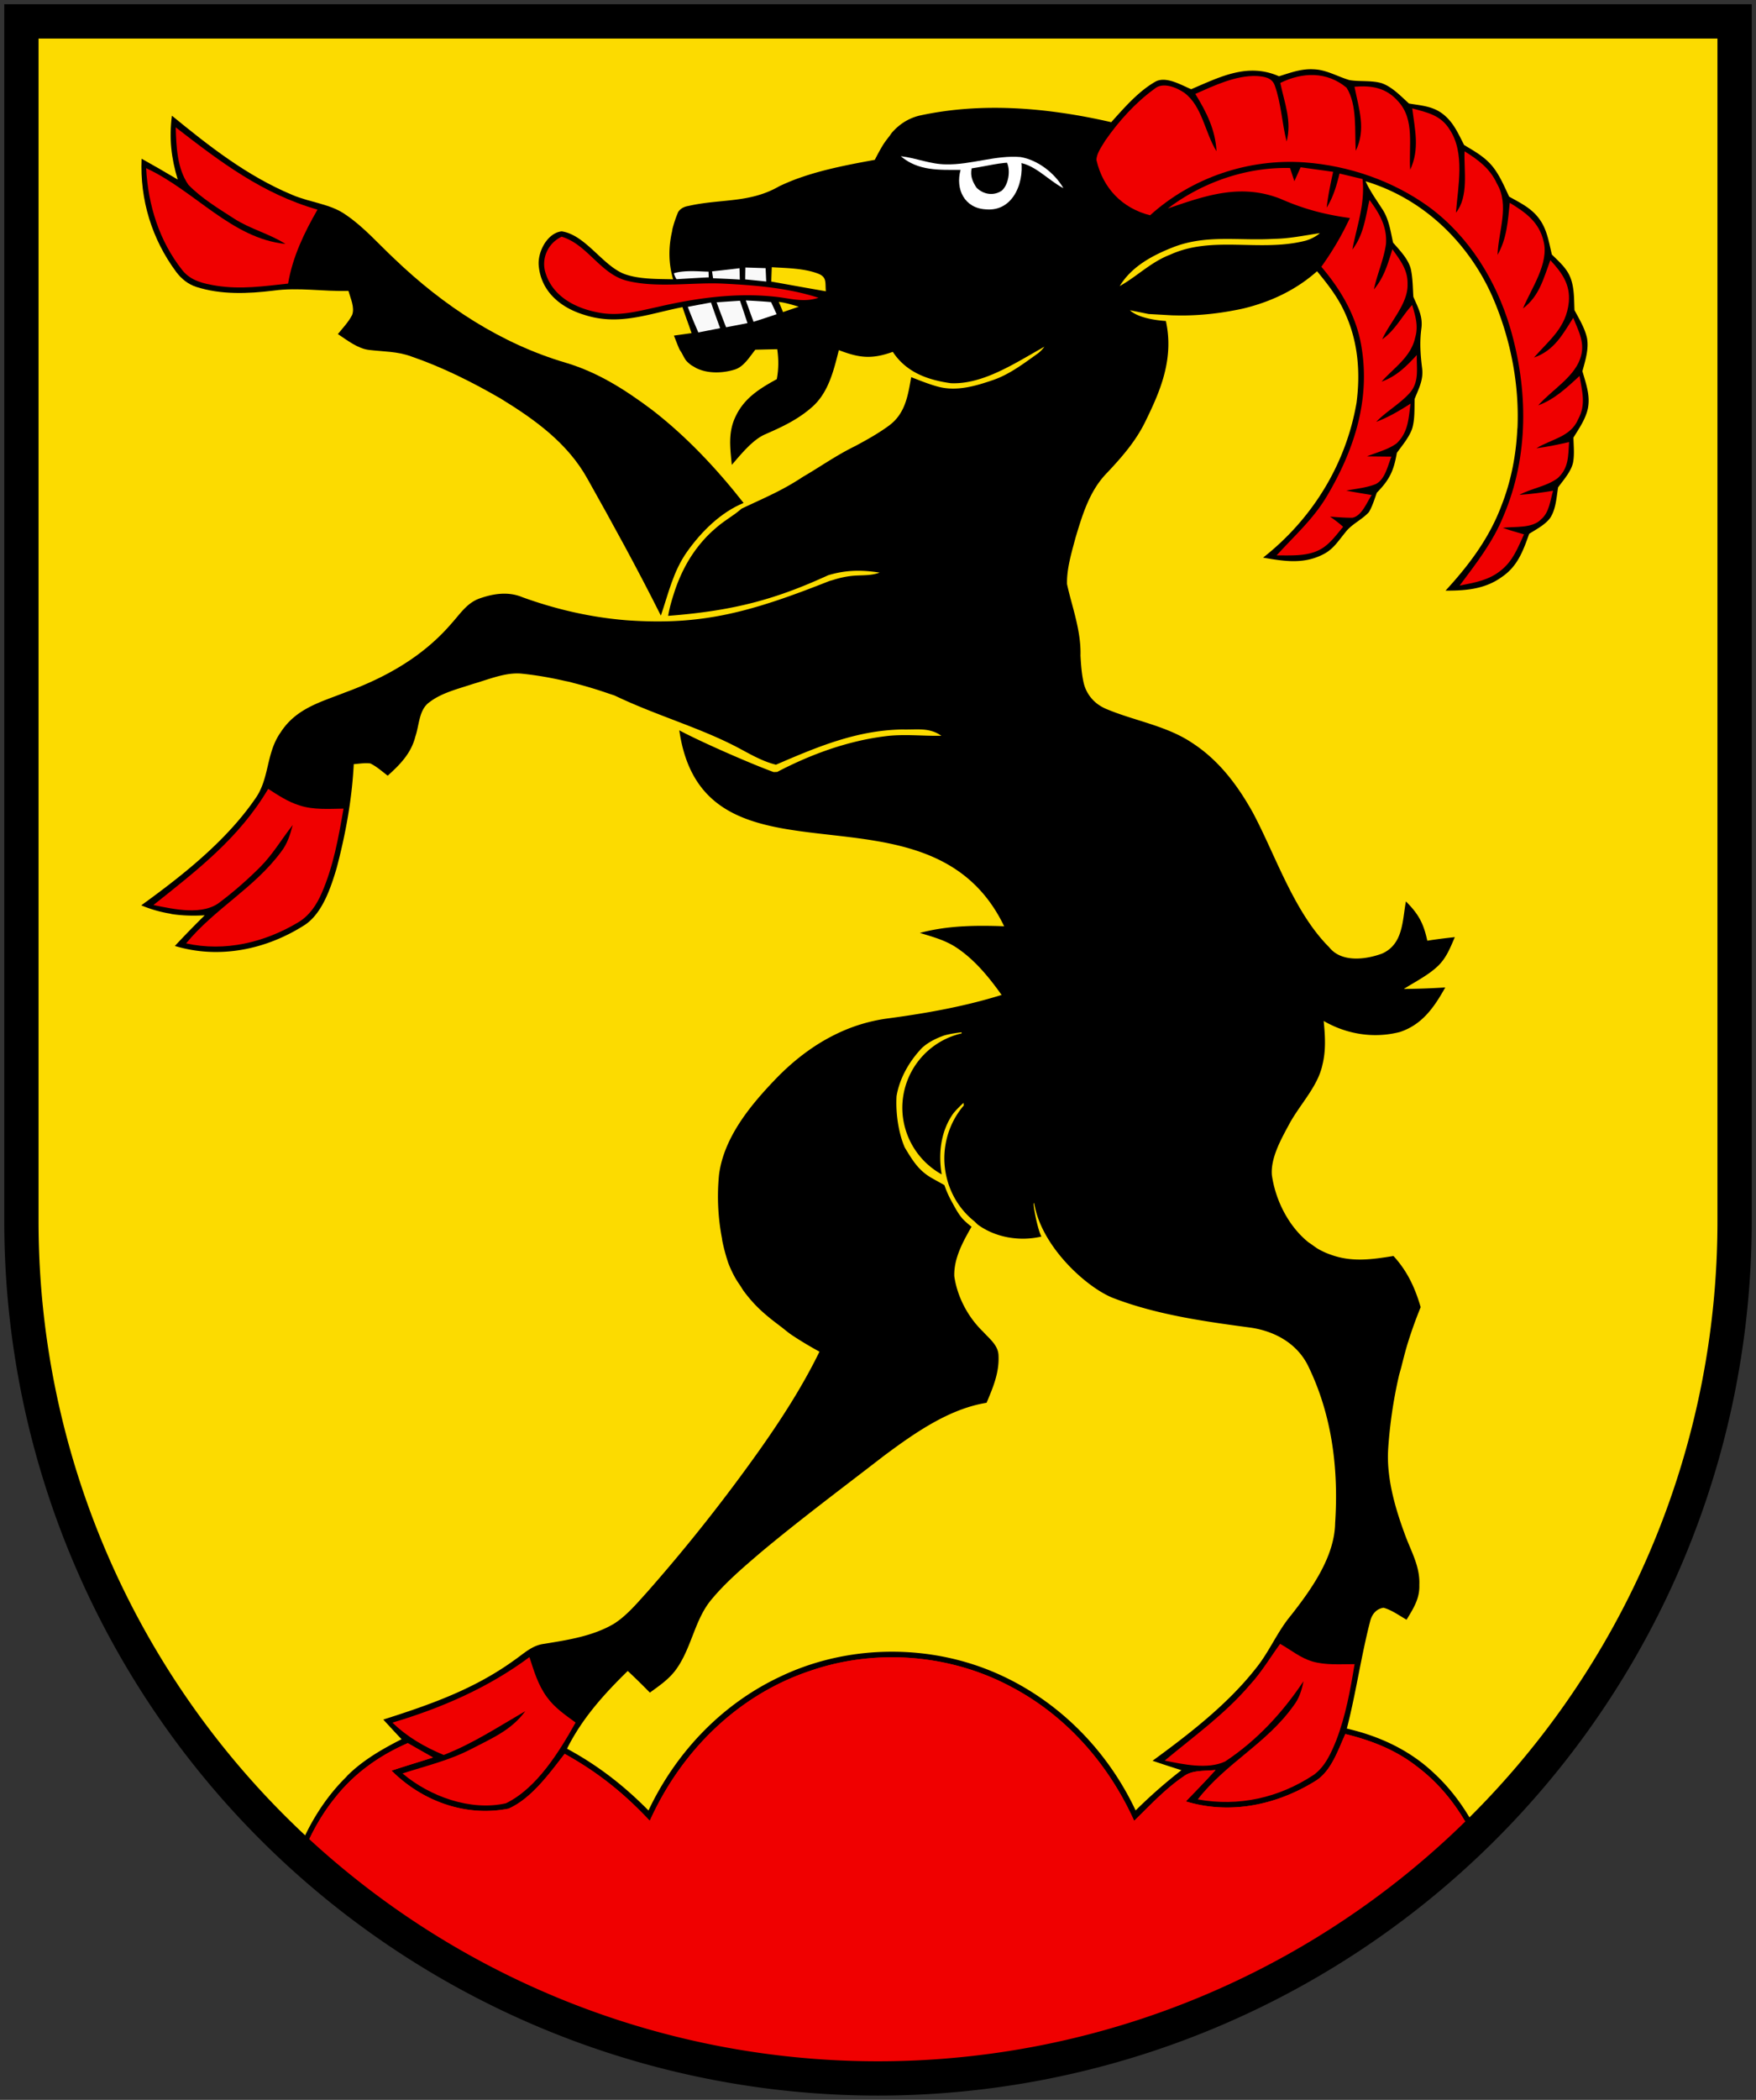
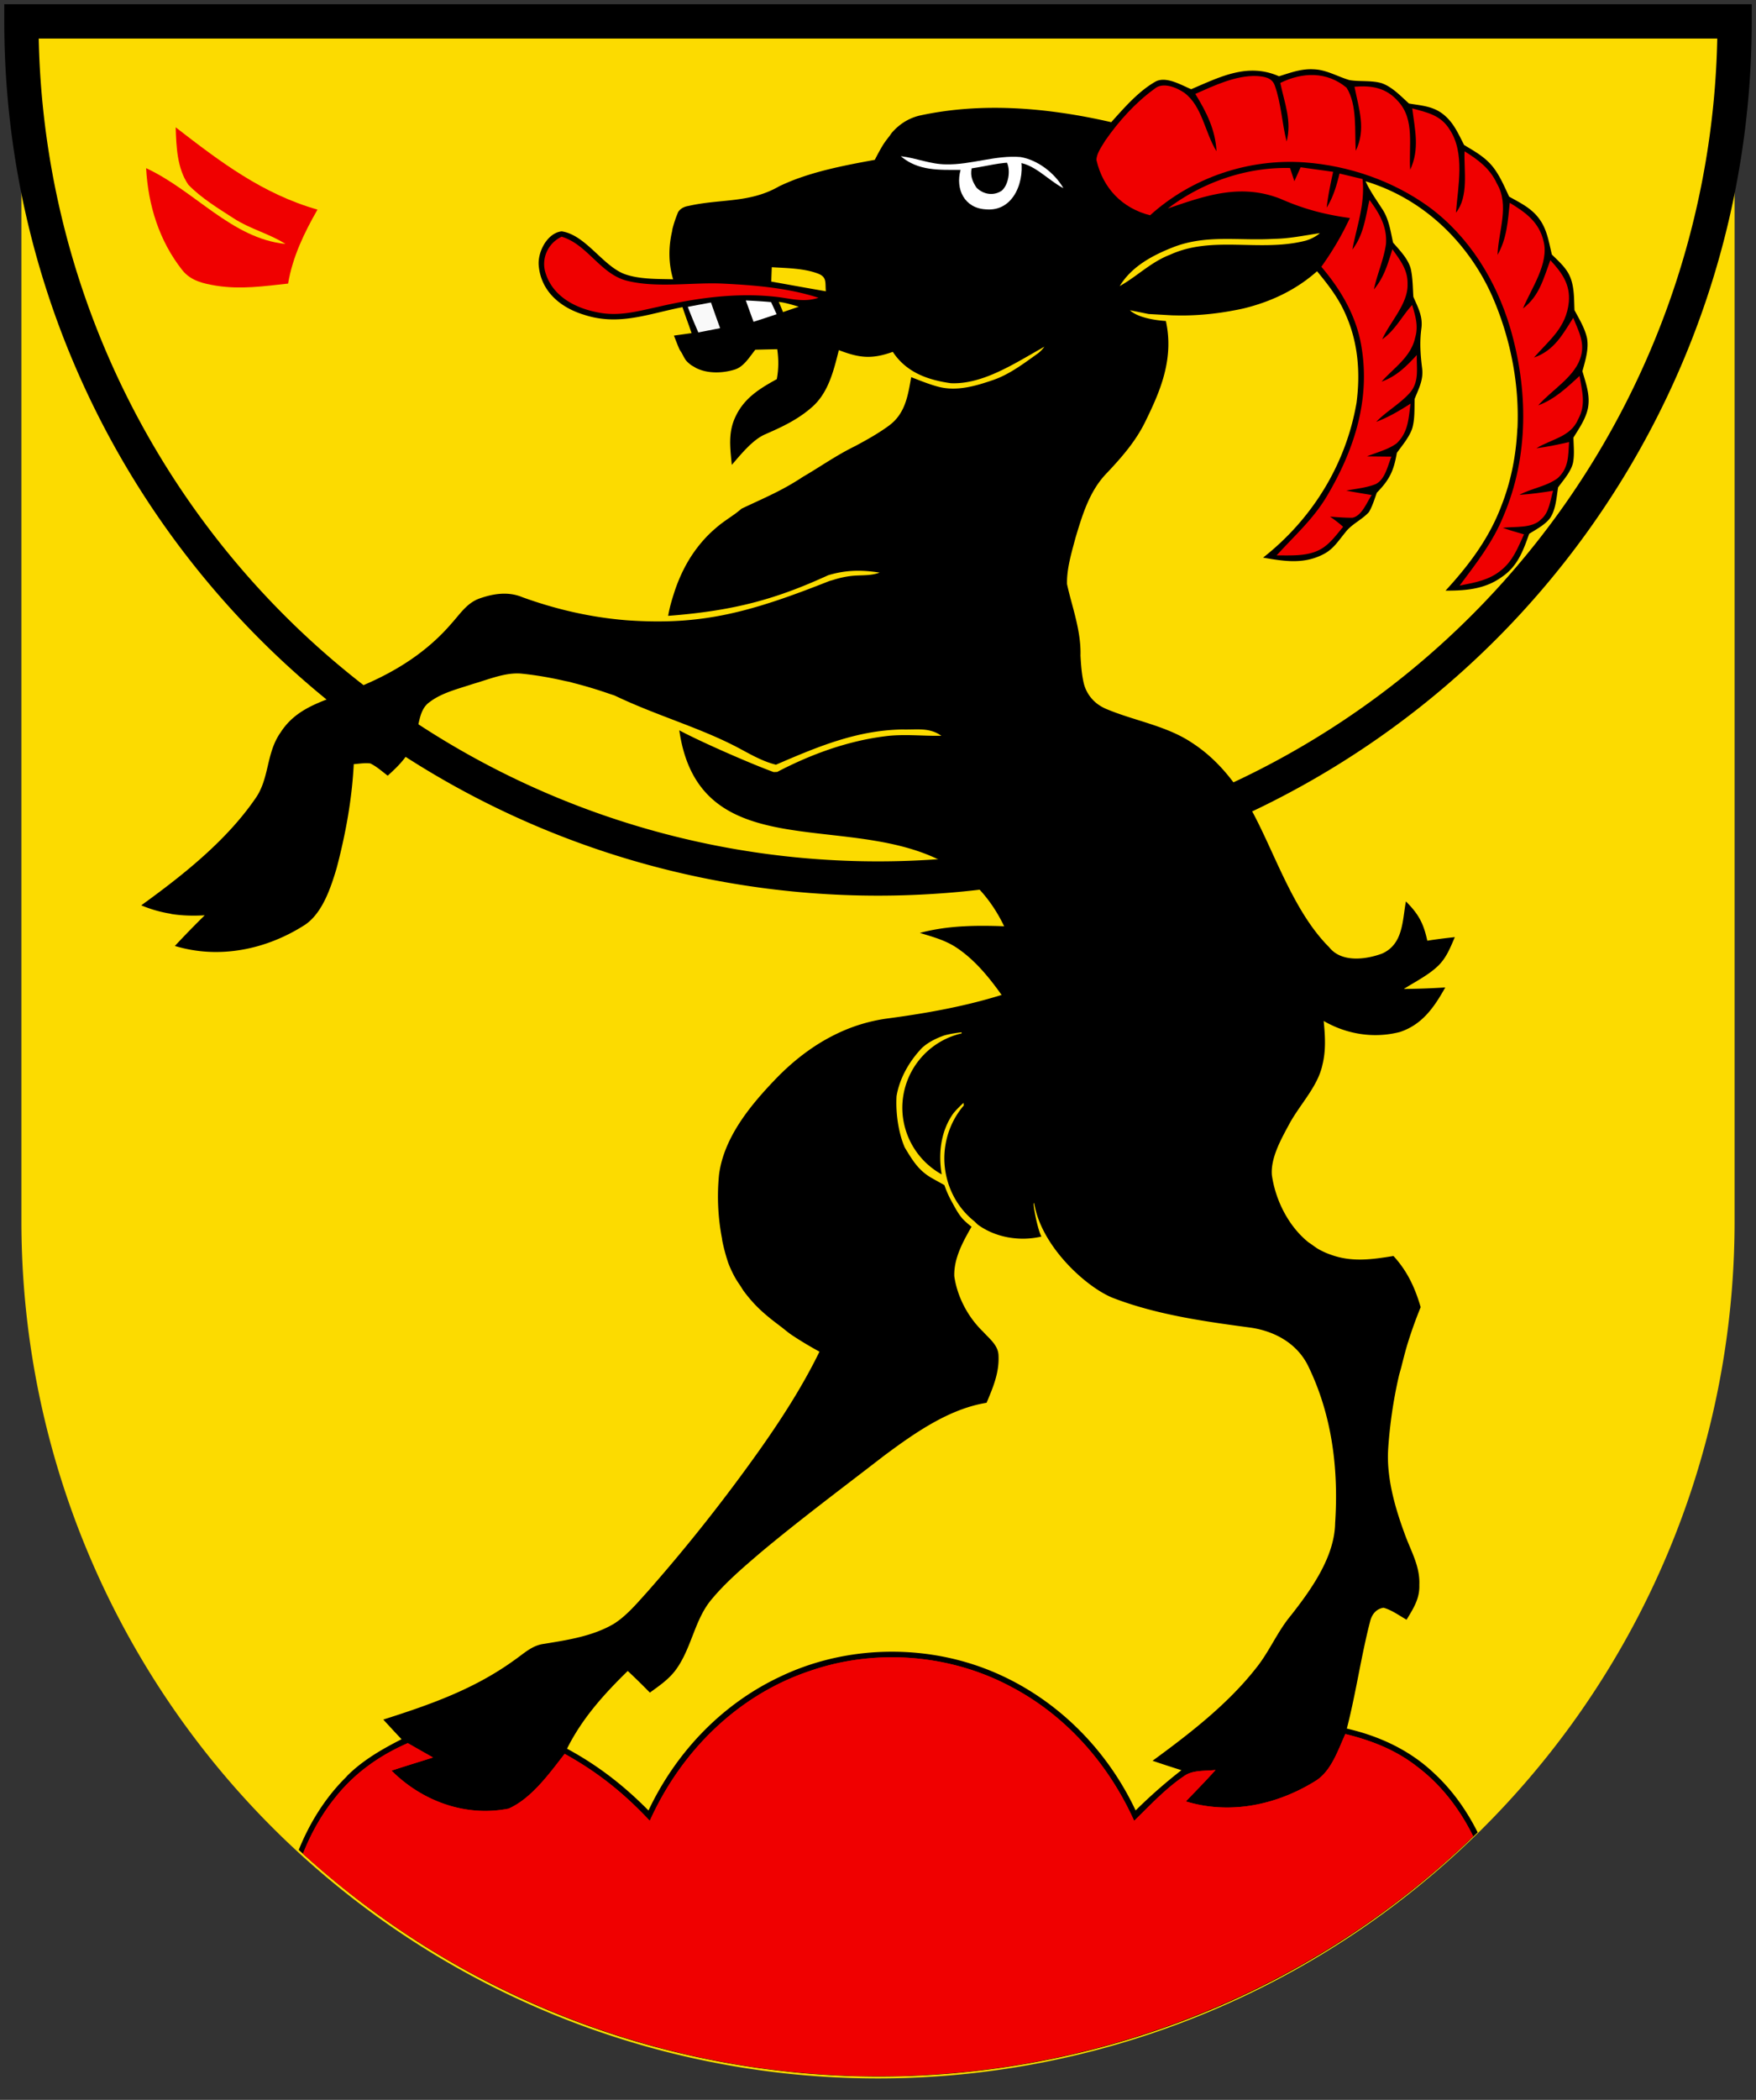
<svg xmlns="http://www.w3.org/2000/svg" width="410" height="490">
  <rect width="100%" height="100%" fill="#333333" stroke="none" />
  <path d="M5 5v280a200 200 0 0 0 400 0V5z" fill="#fcdb00" stroke="none" />
  <path d="M306.651 16.168c-2.886-.144-5.322.79-8.025 1.634-7.295-3.24-13.775.154-20.498 3.014-2.316-.957-5.813-3.085-8.292-1.799-1.995 1.121-3.825 2.648-5.54 4.318-1.713 1.67-3.31 3.484-4.835 5.176-14.66-3.353-30.076-4.762-44.88-1.512-.676.175-1.307.393-1.898.65l-.002.003a11.8 11.8 0 0 0-1.66.886l-.002.002a13.13 13.13 0 0 0-2.734 2.375c-.223.251-.391.563-.6.828-.545.696-1.093 1.388-1.568 2.166v.002c-.657 1.076-1.263 2.215-1.86 3.385v.002c-5.57 1.019-11.503 2.128-17.01 4.012a48.151 48.151 0 0 0-5.333 2.168c-6.887 3.98-13.65 2.872-21.129 4.57-1.132.185-1.949.657-2.449 1.44a28.278 28.278 0 0 0-1.304 3.839v.002c-.058.223-.066.45-.117.674-.838 3.652-.868 7.367.25 11.17h-.002v.001c-1.837-.046-3.816-.039-5.772-.18-1.956-.14-3.89-.428-5.634-1.066-5.08-1.975-9.038-9.101-14.607-9.945-.85.09-1.63.442-2.318.969-.689.526-1.285 1.224-1.764 2.014a9.34 9.34 0 0 0-1.06 2.546c-.22.88-.3 1.758-.213 2.553v.002c.07.749.203 1.462.392 2.14v.002c.189.679.433 1.323.729 1.932v.002c.295.609.641 1.18 1.03 1.72v.003c1.95 2.7 5.004 4.542 8.395 5.578 4.07 1.337 7.826 1.283 11.562.7 3.736-.582 7.454-1.693 11.442-2.47h.002c.506 1.499 1.04 2.99 1.577 4.482.188.525.36 1.052.554 1.576v.002c-1.376.196-2.754.383-4.13.579.407.987.792 2.065 1.251 3.101.173.389.44.697.639 1.066.332.616.623 1.268 1.066 1.776.35.368.728.694 1.131.978.172.121.363.206.543.313.244.144.478.305.735.424a9.99 9.99 0 0 0 2.85.812c1.983.271 4.073.034 5.893-.521 2.173-.597 3.558-2.994 4.905-4.66h.002c1.702-.042 3.408-.083 5.11-.114h.003c.168 1.209.251 2.353.238 3.496a20.589 20.589 0 0 1-.342 3.49c-2.969 1.636-5.726 3.271-7.779 5.783a14.023 14.023 0 0 0-1.8 2.836v.002c-.462.94-.775 1.872-.98 2.803v.002c-.61 2.793-.24 5.58.052 8.58 2.078-2.395 4.748-5.728 7.595-7.045 4.063-1.774 7.981-3.56 11.42-6.697 2.715-2.522 4.06-5.988 5.058-9.516v-.003c.333-1.176.627-2.357.92-3.514v-.002c4.836 1.841 7.64 2.172 12.6.402 3.233 4.912 8.37 6.584 13.544 7.315h.002c7.51.327 14.967-4.668 21.844-8.518v.002l-.008.01a7.71 7.71 0 0 1-1.441 1.51l-.024.02c-3.336 2.365-6.658 4.922-10.516 6.241-4.043 1.383-8.41 2.688-12.722 1.576-2.157-.562-4.267-1.434-6.352-2.238l-.033-.012c-.382 2.155-.725 4.258-1.435 6.174v.002a11.989 11.989 0 0 1-1.393 2.715v.002a10.264 10.264 0 0 1-2.254 2.33v.002c-2.504 1.862-5.239 3.376-7.998 4.857-4.52 2.212-8.153 4.83-12.157 7.148-5.022 3.32-8.98 4.895-14.373 7.459a23.899 23.899 0 0 1-1.941 1.506l-.035.023c-1.328.94-2.72 1.839-3.965 2.936l-.04.031c-.026.023-.05.047-.077.07a29.47 29.47 0 0 0-2.139 2.018l-.037.037-.041.045a31.552 31.552 0 0 0-3.65 4.697c-.008.013-.02.024-.028.037v.002c-.008.012-.014.025-.021.037a33.186 33.186 0 0 0-1.414 2.483l-.07.136a37.653 37.653 0 0 0-2.282 5.567c-.619 1.926-1.038 3.356-1.402 5.382 15.495-1.187 25.165-3.897 37.341-9.462l.03-.014c3.12-.95 6.028-1.186 9.015-.969a37.39 37.39 0 0 1 3.002.352c-1.908.714-3.831.585-5.809.71-1.718.118-3.414.484-5.023.997l-.295.086-.672.197c-18.417 7.284-29.691 10.373-47.138 9.144h-.001a87.669 87.669 0 0 1-8.299-1.049h-.002a93.006 93.006 0 0 1-8.172-1.816h-.002a99.26 99.26 0 0 1-8.007-2.53h-.004a10.594 10.594 0 0 0-2.484-.693h-.002a11.92 11.92 0 0 0-2.506-.103c-1.672.1-3.34.513-4.973 1.084-1.48.52-2.608 1.407-3.62 2.445s-1.909 2.228-2.919 3.35c-4.996 5.825-11.105 10.005-17.833 13.202a83.25 83.25 0 0 1-6.918 2.895c-1.456.576-2.909 1.097-4.324 1.644-2.83 1.094-5.51 2.29-7.787 4.215a15.617 15.617 0 0 0-3.078 3.513c-1.739 2.459-2.373 5.162-3.004 7.844v.002c-.315 1.34-.63 2.675-1.082 3.972v.002a16.262 16.262 0 0 1-.799 1.912v.002a12.823 12.823 0 0 1-1.107 1.83v.002a61.63 61.63 0 0 1-2.709 3.612v.002a71.943 71.943 0 0 1-2.97 3.443c-6.174 6.73-13.656 12.517-20.87 17.731a30.05 30.05 0 0 0 6.624 1.918c.212.037.422.105.635.137 1.207.18 2.428.285 3.681.326 1.253.042 2.536.02 3.877-.055h.002a229.455 229.455 0 0 0-6.967 7.15c1.297.393 2.603.7 3.914.926a33.28 33.28 0 0 0 3.948.44c7.902.406 15.797-1.971 22.538-6.314.51-.345.986-.74 1.432-1.174 1.337-1.303 2.401-2.97 3.273-4.762 1.162-2.388 1.983-4.998 2.662-7.261 1.04-3.946 1.938-7.971 2.627-12.033.688-4.062 1.167-8.16 1.37-12.244h.003c.627-.046 1.28-.129 1.933-.18.653-.05 1.305-.068 1.932.014.734.35 1.426.821 2.096 1.327.67.505 1.318 1.044 1.966 1.533a51.372 51.372 0 0 0 2.084-1.973l.002-.002a22.83 22.83 0 0 0 1.848-2.09v-.002c1.126-1.46 2.017-3.086 2.511-5.044v-.002c.95-2.726.818-6.336 3.338-8.064 2.816-2.181 6.804-3.12 10.141-4.24 1.821-.52 3.747-1.22 5.693-1.739 1.946-.519 3.912-.855 5.815-.638 3.394.352 6.68.942 9.907 1.677.375.085.759.145 1.131.235h.002c.384.092.757.213 1.139.31 2.738.699 5.43 1.518 8.086 2.44.43.15.869.278 1.298.433 9.925 4.743 20.016 7.499 28.977 12.26l.027.013h.002c1.409.756 2.814 1.539 4.246 2.223h.002c1.432.684 2.89 1.271 4.404 1.637h.002c2.41-1.04 4.79-2.062 7.174-3.014h.001c2.384-.951 4.77-1.833 7.19-2.59h.002c2.42-.757 4.873-1.391 7.392-1.845h.002a50.01 50.01 0 0 1 3.73-.528l.19-.02a46.754 46.754 0 0 1 3.863-.226c1.554.048 3.215-.074 4.644.014l.092.008a9.66 9.66 0 0 1 2.162.379c.011.003.023.005.033.01a7.514 7.514 0 0 1 2.114 1.048c.008.006.017.006.025.012h-.006c.002 0 .004.003.006.004-2.315.048-4.582-.08-6.853-.133a61.262 61.262 0 0 0-3.139.002c-.998.032-2.004.1-3.02.228l-.15.016-.093.014c-2.153.277-4.29.669-6.4 1.168l-.102.025a70.777 70.777 0 0 0-6.291 1.812l-.107.038a80.52 80.52 0 0 0-6.084 2.353l-.168.072a91.423 91.423 0 0 0-5.879 2.819c-.014.007-.029.012-.043.02l-.818.038c-5.252-1.902-17.096-7.082-22.043-9.746 5.784 40.127 58.25 9.154 75.85 45.722l.002.002c-3.313-.123-6.6-.165-9.865.035h-.035c-3.278.203-6.535.654-9.779 1.518 1.53.468 3.026.893 4.477 1.427 1.45.535 2.856 1.18 4.203 2.09 2.122 1.435 3.983 3.142 5.685 5.006 1.701 1.863 3.243 3.882 4.722 5.949a119.975 119.975 0 0 1-6.671 1.855c-6.7 1.661-13.487 2.78-20.365 3.69a39.267 39.267 0 0 0-10.9 3.252 44.555 44.555 0 0 0-6.525 3.728c-3.112 2.137-5.997 4.658-8.648 7.455-5.754 6.018-11.772 13.424-12.874 21.981a51.562 51.562 0 0 0 .668 14.73c.05.261.066.53.12.79v.003a44.388 44.388 0 0 0 1.342 4.978v.002c.452 1.203.99 2.355 1.6 3.46.392.711.86 1.372 1.31 2.044.251.375.464.775.731 1.139l.002.001a33.786 33.786 0 0 0 2.416 2.913c1.833 1.98 3.977 3.672 6.16 5.308.889.666 1.718 1.41 2.638 2.025h.002c2.121 1.418 4.306 2.706 6.463 3.889h.002c-3.948 8.065-8.785 15.575-13.947 22.89a401.6 401.6 0 0 1-12.685 16.924v.002a398.327 398.327 0 0 1-13.557 16.228v.004c-1.188 1.306-2.4 2.704-3.691 4.012a30.527 30.527 0 0 1-2.002 1.87 18.79 18.79 0 0 1-2.162 1.596c-4.938 2.88-10.704 3.745-16.244 4.65-2.836.34-4.75 2.294-7.046 3.868-9.396 6.769-19.62 10.338-30.505 13.804a449.33 449.33 0 0 0 4.253 4.588v.002c-2.254 1.152-4.46 2.343-6.56 3.691-2.1 1.35-4.094 2.856-5.926 4.64-.192.185-.35.396-.539.583-4.856 4.831-8.436 10.633-10.974 16.911 78.241 72.058 199.194 70.263 275.262-4.083v-.004c-2.614-5.211-6.013-10.008-10.377-13.992a37.567 37.567 0 0 0-4.492-3.596c-4.715-3.22-10.06-5.342-15.677-6.638v-.002c1.07-4.15 1.904-8.377 2.738-12.605v-.004c.834-4.229 1.67-8.46 2.752-12.614v-.002c.224-.771.584-1.453 1.093-1.973.51-.52 1.17-.877 1.997-.99 1.887.514 3.673 1.822 5.367 2.789.785-1.301 1.56-2.53 2.123-3.834.563-1.304.914-2.683.853-4.283.102-2.238-.417-4.254-1.143-6.228-.725-1.974-1.655-3.904-2.374-5.97v-.003a88.715 88.715 0 0 1-1.602-4.74v-.002a60.308 60.308 0 0 1-1.29-4.935v-.002a42.78 42.78 0 0 1-.778-5.02v-.001a31.062 31.062 0 0 1-.075-4.99c.194-2.837.496-5.654.907-8.451.41-2.799.93-5.574 1.56-8.324.171-.748.416-1.477.604-2.221.502-1.992.998-3.986 1.619-5.947a103.143 103.143 0 0 1 2.888-7.984c-.994-3.41-2.257-6.45-4.187-9.236a25.153 25.153 0 0 0-2.166-2.707 92.001 92.001 0 0 1-3.734.556c-2.459.303-4.87.419-7.303.055a18.344 18.344 0 0 1-3.673-.941h-.002a16.28 16.28 0 0 1-2.733-1.233h-.002c-.592-.334-1.135-.749-1.685-1.15-.257-.187-.538-.337-.785-.537a20.277 20.277 0 0 1-2.192-2.07c-1.366-1.493-2.535-3.195-3.492-5.008a26.608 26.608 0 0 1-1.271-2.79v-.001a26.765 26.765 0 0 1-.936-2.887v-.002c-.254-.97-.45-1.943-.586-2.91v-.002c-.148-2.01.402-4.106 1.219-6.13v-.004c.818-2.025 1.904-3.979 2.832-5.707 1.867-3.464 4.693-6.667 6.441-10.188.583-1.174 1.045-2.383 1.313-3.648.857-3.415.633-6.78.297-10.246a24.747 24.747 0 0 0 4.2 1.941c4.343 1.53 9.05 1.804 13.578.64 2.622-.865 4.627-2.31 6.3-4.116 1.674-1.806 3.016-3.974 4.311-6.283-3.224.206-6.447.329-9.681.35 1.996-1.265 4.228-2.438 6.18-3.87.65-.477 1.269-.983 1.837-1.53 1.959-1.914 2.828-4.231 3.899-6.69-2.152.227-4.296.495-6.428.834-.887-4.084-2.048-6.22-4.996-9.173-.212 1.142-.356 2.335-.531 3.517-.263 1.774-.593 3.519-1.32 5.031l-.002.004c-.485 1.007-1.145 1.911-2.078 2.647l-.002.002a7.685 7.685 0 0 1-1.617.968l-.002.002c-2.378.88-5.492 1.504-8.194.961h-.002a8.21 8.21 0 0 1-1.56-.473h-.002a6.718 6.718 0 0 1-1.406-.796 6.307 6.307 0 0 1-1.2-1.164c-2.057-2.055-3.867-4.419-5.507-6.967-4.92-7.645-8.312-16.94-12.307-24.438-2.731-4.9-5.888-9.4-9.976-13.059a34.414 34.414 0 0 0-4.418-3.361c-1.462-.967-3.028-1.766-4.656-2.463-1.627-.697-3.316-1.294-5.023-1.854h-.002c-1.708-.559-3.434-1.081-5.137-1.634h-.002c-1.702-.553-3.38-1.138-4.992-1.817h-.002a9.805 9.805 0 0 1-1.828-1h-.002a8.634 8.634 0 0 1-3.435-4.945c-.5-2.119-.655-4.313-.78-6.515.176-5.858-2.037-11.55-3.146-16.7-.081-3.59 1.06-7.325 1.979-10.781 1.632-5.432 3.285-10.99 7.335-15.135 1.693-1.795 3.338-3.603 4.84-5.52l.002-.001a41.862 41.862 0 0 0 2.133-2.967l.002-.002a33.16 33.16 0 0 0 1.847-3.205l.002-.004c.992-2.008 1.941-4.012 2.77-6.03l.002-.003c2.319-5.654 3.565-11.444 2.17-17.735 0 0-6.04-.275-8.399-2.512l4.364.88 5.488.31c1.023.019 2.046.05 3.072.03a65.86 65.86 0 0 0 10.65-1.048c1.147-.21 2.297-.418 3.423-.703l.004-.002a46.009 46.009 0 0 0 4.484-1.377 40.846 40.846 0 0 0 4.305-1.852c.001 0 .003 0 .004-.002a37.478 37.478 0 0 0 4.084-2.377l.002-.001a36.033 36.033 0 0 0 3.82-2.952l.004-.002c2.58 3.138 5.028 6.264 6.65 10.04 2.928 6.511 3.489 13.622 2.56 20.647a56.957 56.957 0 0 1-2.849 10.47v.002a57.888 57.888 0 0 1-4.705 9.646 59.314 59.314 0 0 1-6.385 8.623 60.722 60.722 0 0 1-7.88 7.398c1.213.208 2.407.412 3.588.565 3.544.458 6.966.45 10.417-1.317 1.188-.586 2.076-1.373 2.873-2.26.797-.887 1.502-1.875 2.319-2.863 1.489-1.974 3.753-2.851 5.488-4.713.846-1.378 1.315-3.043 1.877-4.566 2.968-3.035 3.939-5.071 4.673-9.289.633-.88 1.35-1.785 1.998-2.728.647-.943 1.227-1.923 1.584-2.951v-.002c.321-1.085.446-2.25.5-3.424v-.002c.001-.023 0-.046.002-.07.05-1.151.033-2.31.068-3.414l.002-.002c.949-2.416 2.1-4.455 1.743-7.17-.2-1.605-.35-3.127-.395-4.652a27.981 27.981 0 0 1 .232-4.668 7.818 7.818 0 0 0 .01-1.978c-.23-1.881-1.1-3.521-1.888-5.357-.143-2.15-.133-4.401-.602-6.51-.602-2.356-2.59-4.342-4.14-6.143-.572-2.612-.948-5.36-2.407-7.654-1.408-2.19-2.918-4.27-4.01-6.646l.005.002-.002-.004c8.378 2.507 15.683 7.454 21.353 13.934v.002a50.254 50.254 0 0 1 3.201 4.062v.002a51.27 51.27 0 0 1 2.783 4.387v.002a51.703 51.703 0 0 1 2.336 4.667v.002a71.374 71.374 0 0 1 2.207 5.764v.002a71.914 71.914 0 0 1 1.715 5.982v.002a70.835 70.835 0 0 1 1.193 6.137v.002c.613 4.127.855 8.313.684 12.466v.002c-.007.176-.04.348-.049.524-.301 6.05-1.461 12.027-3.666 17.645-2.846 7.664-7.623 13.99-13.092 19.937 3.59.008 7.013-.187 10.188-1.527a15.056 15.056 0 0 0 3.086-1.754l.002-.002a12.084 12.084 0 0 0 2.289-2.047l.002-.001a13.983 13.983 0 0 0 1.652-2.391l.002-.002c.47-.847.873-1.74 1.244-2.666l.006-.002c.372-.926.711-1.887 1.06-2.869h.002c.811-.519 1.714-1.032 2.563-1.605.85-.574 1.645-1.208 2.242-1.975 1.428-1.985 1.56-4.907 1.947-7.263 1.245-1.708 2.959-3.59 3.469-5.678.388-1.903.154-3.991.113-5.935.663-1.075 1.392-2.183 2.016-3.336l.002-.002c.311-.576.595-1.164.832-1.764.237-.6.427-1.214.547-1.841.54-2.994-.5-5.732-1.305-8.551.505-1.852 1.118-3.83 1.195-5.789a8.906 8.906 0 0 0-.125-1.947c-.245-1.132-.703-2.25-1.236-3.34-.533-1.09-1.141-2.149-1.682-3.162-.122-2.623-.009-5.35-1.039-7.808-.443-1.044-1.111-1.948-1.865-2.785-.754-.838-1.593-1.61-2.379-2.39-.693-2.86-1.104-5.78-2.869-8.218a10.66 10.66 0 0 0-1.503-1.703 14.33 14.33 0 0 0-1.737-1.351c-1.219-.817-2.543-1.498-3.869-2.244-1.142-2.428-2.285-5.163-4.02-7.22a13.45 13.45 0 0 0-1.448-1.458c-1.529-1.325-3.274-2.302-5.041-3.367-1.418-2.736-2.488-5.33-4.998-7.263-1.193-.91-2.451-1.395-3.767-1.711h-.002c-1.317-.316-2.692-.465-4.116-.707-.933-.85-1.923-1.828-2.982-2.7-1.058-.87-2.185-1.63-3.394-2.042-1.168-.35-2.456-.43-3.746-.473-1.291-.042-2.584-.047-3.762-.248-1.408-.412-2.768-1.025-4.15-1.545-.69-.26-1.386-.495-2.096-.67h-.002a9.959 9.959 0 0 0-2.18-.304l-.005-.002zM194.264 135.404c-.201.068-.42.104-.617.178l-.02.008.637-.186zm113.907-81.002c-.744.679-2.196 1.516-3.771 1.868-10.529 2.51-21.335-1.323-31.17 3.152-4.509 1.718-7.67 5.03-11.792 7.334 2.826-4.66 7.843-7.274 12.74-9.166 7.64-2.88 15.058-1.368 23.26-1.852 3.642-.051 7.143-.8 10.733-1.336zm-127.966 7.951c3.458.217 7.366.236 10.651 1.44 2.286.813 1.775 2.09 1.97 4.178-4.255-.73-8.499-1.513-12.743-2.264.031-1.121.07-2.232.122-3.354zm1.623 8.11c1.293.074 3.537.768 4.67 1.107-1.224.42-2.45.84-3.676 1.256-.445-1.1-.58-1.462-.994-2.363zm42.69 170.425-.003.002.028.248a17.83 17.83 0 0 0-13.863 17.34 17.826 17.826 0 0 0 9.191 15.563c-.784-4.66-.303-9.721 2.477-13.895.748-1.106 2.617-2.789 2.617-2.789l.059.614c-2.913 3.385-4.527 7.777-4.535 12.333.017 5.808 2.64 11.268 7.085 14.744l.004.02.701.68c4.18 3.068 9.879 3.985 14.88 2.8-.865-1.512-2.032-7.498-1.775-7.752.042-.051.07-.078.086-.082 1.573 10.086 12.152 19.654 18.336 22.134 10.253 3.971 21.577 5.534 32.351 6.975 5.519.853 10.609 3.63 13.21 8.785 5.642 11.49 7.204 24.132 6.368 36.827-.143 7.92-5.623 15.533-10.326 21.53-3.203 3.827-5.028 8.458-8.17 12.326-6.6 8.415-15.578 15.326-24.128 21.581 2.234.761 4.478 1.491 6.732 2.201a119.218 119.218 0 0 0-10.69 9.392c-7.305-15.534-20.402-27.908-36.543-33.606-15.028-5.277-32.197-4.486-46.582 2.448-13.529 6.388-24.202 17.61-30.618 31.169-5.754-5.833-11.813-10.523-19.016-14.422 3.49-7.026 8.622-12.714 14.172-18.136 1.775 1.635 3.478 3.332 5.172 5.05 2.244-1.635 4.47-3.127 6.132-5.421 3.652-5.082 4.304-11.613 8.252-16.305 3.377-4.074 7.53-7.582 11.529-11.008 9.334-7.797 19.107-15.07 28.718-22.507 7.07-5.257 15.151-10.969 23.985-12.389 1.51-3.59 2.98-7.025 2.785-11.026-.05-2.397-2.154-3.94-3.613-5.576-3.51-3.375-6.009-8.086-6.713-12.932-.128-4.142 1.99-7.999 4.026-11.545-.713-.567-1.644-1.344-2.16-1.947-1.06-1.237-1.801-2.718-2.586-4.144a22.427 22.427 0 0 1-1.586-3.621l-3.049-1.701c-2.958-1.743-4.269-3.857-6.203-7.065-1.47-3.35-2.157-8.035-1.924-12.003.684-4.15 3.01-8.207 5.979-11.285 1.408-1.271 3.113-2.123 4.863-2.77 1.384-.51 4.346-.837 4.346-.837zm120.526 186.665-.027.03.03-.025c0-.002-.002-.003-.003-.005zM69.702 431.62l-.004.008.04.03-.036-.038z" />
  <g stroke-width="1.246">
    <path d="M293.399 17.74c1.714.123 3.56.318 4.234 2.19 1.5 4.147 1.683 8.817 2.775 13.097 1.245-4.825-.49-8.96-1.48-13.673 5.194-2.551 10.866-2.716 15.478 1.111 2.53 4.002 1.857 10.155 2.142 14.722 2.46-5.02.715-9.815-.296-14.948 4.05-.34 7.438.237 10.234 3.457 3.938 4.27 2.367 10.647 2.775 15.915 2.244-4.836 1.102-9.311.47-14.32 3.53.966 6.661 1.563 8.733 4.927 3.652 5.473 1.938 13.292 1.479 19.413 3.03-3.817 1.836-9.742 2-14.331 3.152 1.965 5.948 4.002 7.54 7.5 3.04 5.092.356 11.12.173 16.676 2.173-3.807 2.407-7.88 2.846-12.15 3.693 2.232 6.856 4.485 7.897 8.971 1.336 5.154-2.898 11.06-4.806 15.679 3.857-2.912 4.775-6.965 6.387-11.265 2.653 2.87 4.693 5.596 4.316 9.783-.602 5.977-4.52 8.796-8.142 12.942 4.693-1.626 6.663-5.319 9.172-9.28 1.306 3.303 2.928 5.998 1.581 9.66-1.58 4.332-6.754 7.346-9.753 10.771 3.877-1.43 6.662-4.135 9.651-6.861.582 3.62 1.561 6.687-.346 10.133-1.725 4.105-6.244 4.589-9.734 6.739 2.571-.33 5.102-.864 7.632-1.44-.215 3.24-.062 6.049-2.643 8.404-2.53 1.924-6.121 2.377-8.947 3.9 2.642-.145 5.244-.526 7.856-.947-.643 2.17-.908 5.061-2.714 6.584-2.081 2.284-6.244 1.707-9.04 2.068 1.633.576 3.296 1.049 4.96 1.532-1.48 3.2-2.572 6.183-5.418 8.426-2.827 2.305-6.153 2.83-9.611 3.519 3.877-5.195 7.784-10.144 10.243-16.245 5.948-13.898 5.774-29.577 1.55-43.928-3.285-11.049-9.58-21.265-18.895-28.146-8.426-6.122-18.752-9.67-29.087-10.432-13.069-.926-26.312 3.508-36.086 12.346-6.499-1.646-11.009-6.317-12.518-12.88-.01-1.564 1.275-3.23 2.04-4.537 3.153-4.537 7-8.827 11.478-12.068 1.918-1.707 5.142-.37 6.99.895 4.213 3.128 4.804 9.311 7.518 13.642-.245-5.01-2.377-9.208-4.948-13.374 4.408-1.945 9.428-4.352 14.314-4.177z" fill="#f00000" />
-     <path d="M40.137 26.998c8.713 7.13 17.548 14.063 28.046 18.456 4.367 1.873 8.979 2.079 12.651 4.733 4.122 2.798 7.612 6.81 11.294 10.246 11.447 10.957 24.833 19.773 40.076 24.248 7.448 2.232 13.753 6.265 19.946 10.894 8.06 6.204 15.181 13.785 21.466 21.79-5.367 2.201-9.876 6.707-13.202 11.388-3.245 4.588-4.326 9.69-6.112 14.897-5.407-10.802-11.233-21.419-17.15-31.943-4.632-8.333-12.294-13.816-20.221-18.682-6.673-3.868-13.661-7.366-20.956-9.866-3.193-1.173-6.407-1.1-9.733-1.492-2.684-.288-5.153-2.263-7.356-3.714 1.142-1.399 2.51-2.839 3.336-4.464.653-1.708-.398-3.92-.867-5.607-5.99.175-11.61-.885-17.518-.062-5.959.73-12.192.988-17.987-.864-1.938-.628-3.469-1.862-4.693-3.477-5.693-7.665-8.52-16.872-8.09-26.44 2.836 1.575 5.641 3.2 8.426 4.857-1.53-5.103-2.03-9.578-1.357-14.897z" />
    <path d="M41.024 29.715C51.4 37.749 61.306 45.26 74.13 48.912c-3.122 5.442-5.805 11.008-6.866 17.262-5.693.617-10.998 1.4-16.732.504-2.99-.494-5.928-1.11-7.938-3.6-5.417-6.842-7.998-15.154-8.478-23.837 11.416 5.298 19.997 16.419 32.545 17.684-3.836-2.428-8.233-3.467-12.06-5.946-3.642-2.356-7.57-4.722-10.61-7.85-2.652-3.817-2.826-8.94-2.969-13.415z" fill="#f00000" />
    <path d="M210.314 36.453c3.765.432 6.846 1.882 10.611 1.903 5.744.124 11.671-2.222 17.364-1.708 4.02.68 7.968 3.735 9.998 7.263-3.723-1.913-6.998-5.966-11.253-6.028-3.602-.01-6.607.89-10.168 1.404-.388 1.829.261 3.164 1.128 4.501 1.612 1.595 3.99 2.006 5.918.69 1.602-1.42 2.094-4.797 1.134-6.683l3.243-1.147c1.132 5.01-1.312 12.869-8.183 12.201-4.907-.298-7.08-4.68-5.825-9.207-5.03 0-9.877.278-13.967-3.19z" fill="#fff" />
    <path d="m301.21 39.21 1.01 3.076c.48-1.08.969-2.17 1.459-3.251 2.53.36 5.06.7 7.59 1.06-.602 2.767-1.193 5.534-1.51 8.353 1.541-2.448 2.316-5.164 3-7.952 1.796.422 3.58.854 5.377 1.286.622 5.843-1.317 10.853-2.378 16.45 2.673-3.488 3.02-7.418 4-11.564 2.306 3.107 4.152 6.234 3.846 10.278-.5 3.59-2.071 7.026-2.816 10.586 2.347-2.747 3.275-6.008 4.316-9.382 1.826 2.602 3.642 4.804 3.54 8.209.133 4.506-4.122 8.796-5.917 12.818 3.05-2.14 4.54-5.329 6.988-8.014.766 2.562 1.5 4.918.714 7.572-.969 4.568-4.938 7.037-7.845 10.319 3.448-1.225 5.795-3.57 8.223-6.214-.092 3.055.581 5.967-1.398 8.55-2.285 2.715-5.601 4.474-8.08 7.046 2.866-1.07 5.458-2.613 8.019-4.248-.49 3.518-.52 6.666-3.255 9.27-1.959 1.46-4.673 2.108-6.917 3.034l5.703.062c-.867 2.098-1.459 5.298-3.652 6.399-2.153.884-4.622 1.08-6.897 1.533 1.979.37 3.958.7 5.948 1.028-1.123 1.646-2.306 4.887-4.51 5.298-1.744.021-3.489-.133-5.234-.257a28.538 28.538 0 0 1 3.071 2.377c-1.703 2.006-3.285 4.31-5.723 5.473-2.97 1.45-6.611 1.173-9.815 1.203 4.132-4.567 8.53-8.426 11.722-13.796 6.183-10.41 10.06-21.923 8.203-34.196-1.05-7.438-4.703-13.734-9.478-19.371 2.601-3.632 4.774-7.315 6.662-11.368-5.918-.813-10.784-2.099-16.253-4.506-9.284-3.621-17.405-.751-26.25 2.284 8.06-6.132 18.425-9.722 28.536-9.444zM131.136 55.238c5.988 1.77 8.998 8.631 15.14 10.246 7.06 1.81 15.345.34 22.629.7 7.417.37 15.11 1.008 22.21 3.302-3.55 1.183-6.611.113-10.162-.247-9.15-.987-18.435.309-27.363 2.377-4.887 1.06-9.273 2.325-14.304 1.224-5.101-1.029-10.171-3.714-11.865-9.012-1.173-3.416.51-7.099 3.714-8.59z" fill="#f00000" />
    <g fill="#f9f9f9">
-       <path d="M172.665 62.584c.02.884.051 1.78.072 2.664-1.178-.118-6.242-.315-6.242-.315l-.242-1.608s4.168-.443 6.413-.741zM174.047 62.42l4.713.153c.051 1.04.092 2.079.143 3.118-1.642-.175-3.285-.34-4.917-.494l.06-2.778zM165.438 63.386l.04 1.337c-1.49.057-7.513.428-7.513.428s-.353-.445-.626-1.377c2.516-.853 6.835-.349 8.1-.388zM167.321 70.547c1.816-.124 3.642-.258 5.458-.37a523.165 523.165 0 0 1 1.745 5.225c-1.663.33-3.326.649-4.989.967-.765-1.923-1.5-3.868-2.214-5.822z" />
      <path d="m174.14 70.111a487.13 487.13 0 0 0 1.804 4.98 349.56 349.56 0 0 0 5.39-1.765l-1.298-2.834a141.72 141.72 0 0 0-5.896-0.38z" fill="#fff" />
      <path d="M160.587 71.606c1.806-.35 3.612-.68 5.418-1.019a417.285 417.285 0 0 0 2.132 5.988c-1.694.34-3.387.668-5.08.997a126.432 126.432 0 0 1-2.47-5.966z" />
    </g>
-     <path d="M62.62 184.082c2.378 1.522 4.572 3.004 7.296 3.857 3.224 1.07 6.927.803 10.294.751-1.174 6.739-2.347 13.395-5.091 19.701-1.204 2.778-2.857 5.247-5.48 6.831-7.896 4.712-17.088 6.924-26.189 4.918 6.713-8.148 15.926-12.911 22.17-21.357 1.46-1.852 2.132-4.012 2.724-6.265-2.57 3.261-4.57 6.738-7.509 9.712-2.877 2.89-6.04 5.678-9.284 8.127-4.07 3.426-10.998 1.78-15.732.833 10.212-8.127 20.017-15.617 26.801-27.108z" fill="#f00000" />
    <g fill="#f00000">
-       <path d="M298.883 383.59c2.591 1.441 4.642 3.241 7.55 4.116 3.081.895 6.672.617 9.845.617-.99 6.018-2.081 12.057-4.275 17.767-1.194 2.963-2.622 6.193-5.295 8.086-8.1 5.35-17.487 7.459-27.057 5.71 6.6-8.508 16.058-13.014 22.333-21.81 1.346-1.708 1.948-3.662 2.367-5.761-4.938 7.387-10.877 13.806-18.283 18.714-4.07 1.944-9.886.658-14.13-.196 6.927-5.771 14.058-10.833 19.976-17.777 2.673-2.922 4.652-6.286 6.968-9.464zM123.62 386.682c1.072 3.313 1.99 6.46 4.061 9.311 1.837 2.541 4.244 4.136 6.713 5.967-3.826 6.82-9.07 15.339-16.273 18.837-8.233 1.872-17.773-1.585-24.139-6.965 5.428-1.76 10.856-3.014 15.966-5.658 4.765-2.49 9.407-4.373 12.692-8.869-6.295 3.642-12.222 7.562-19.037 10.216-4.49-1.882-8.448-4.146-11.968-7.55 11.437-3.406 22.344-8.128 31.985-15.288z" />
      <path d="M206.894 386.74c-6.054.136-12.087 1.19-17.83 3.185-16.884 5.668-30.046 18.755-37.35 34.958-6.03-6.45-12.162-11.347-19.875-15.627-3.52 4.527-7.743 10.43-13.1 12.787-9.988 1.984-20.159-1.71-27.32-8.87 3.223-1.059 6.458-2.045 9.692-3.064-1.969-1.11-3.94-2.221-5.898-3.353-6.6 2.881-12.405 6.965-16.913 12.664-3.197 3.934-5.678 8.388-7.555 13.112a199.994 199.994 0 0 0 273.222-4.044c-3.13-6.323-7.45-12.003-13.1-16.25-4.958-3.889-10.691-6.122-16.75-7.603-1.725 3.775-3.297 8.703-7 10.966-9.05 5.607-19.884 7.902-30.24 4.754 2.336-2.428 4.693-4.825 6.938-7.336-2.367.288-5.386-.04-7.365 1.442-4.255 2.85-7.978 6.861-11.641 10.432-5.989-13.271-15.845-24.526-28.74-31.285h.005c-8.946-4.777-19.093-7.097-29.184-6.868z" />
      <path d="M206.894 386.74c-6.054.136-12.087 1.19-17.83 3.185-16.884 5.668-30.046 18.755-37.35 34.958-6.03-6.45-12.162-11.347-19.875-15.627-3.52 4.527-7.743 10.43-13.1 12.787-9.988 1.984-20.159-1.71-27.32-8.87 3.223-1.059 6.458-2.045 9.692-3.064-1.969-1.11-3.94-2.221-5.898-3.353-6.6 2.881-12.405 6.965-16.913 12.664-3.197 3.934-5.678 8.388-7.555 13.112a199.994 199.994 0 0 0 273.222-4.044c-3.13-6.323-7.45-12.003-13.1-16.25-4.958-3.889-10.691-6.122-16.75-7.603-1.725 3.775-3.297 8.703-7 10.966-9.05 5.607-19.884 7.902-30.24 4.754 2.336-2.428 4.693-4.825 6.938-7.336-2.367.288-5.386-.04-7.365 1.442-4.255 2.85-7.978 6.861-11.641 10.432-5.989-13.271-15.845-24.526-28.74-31.285h.005c-8.946-4.777-19.093-7.097-29.184-6.868z" />
    </g>
  </g>
-   <path d="M5 5v280a200 200 0 0 0 400 0V5z" fill="none" stroke="#000" stroke-width="8" />
+   <path d="M5 5a200 200 0 0 0 400 0V5z" fill="none" stroke="#000" stroke-width="8" />
</svg>